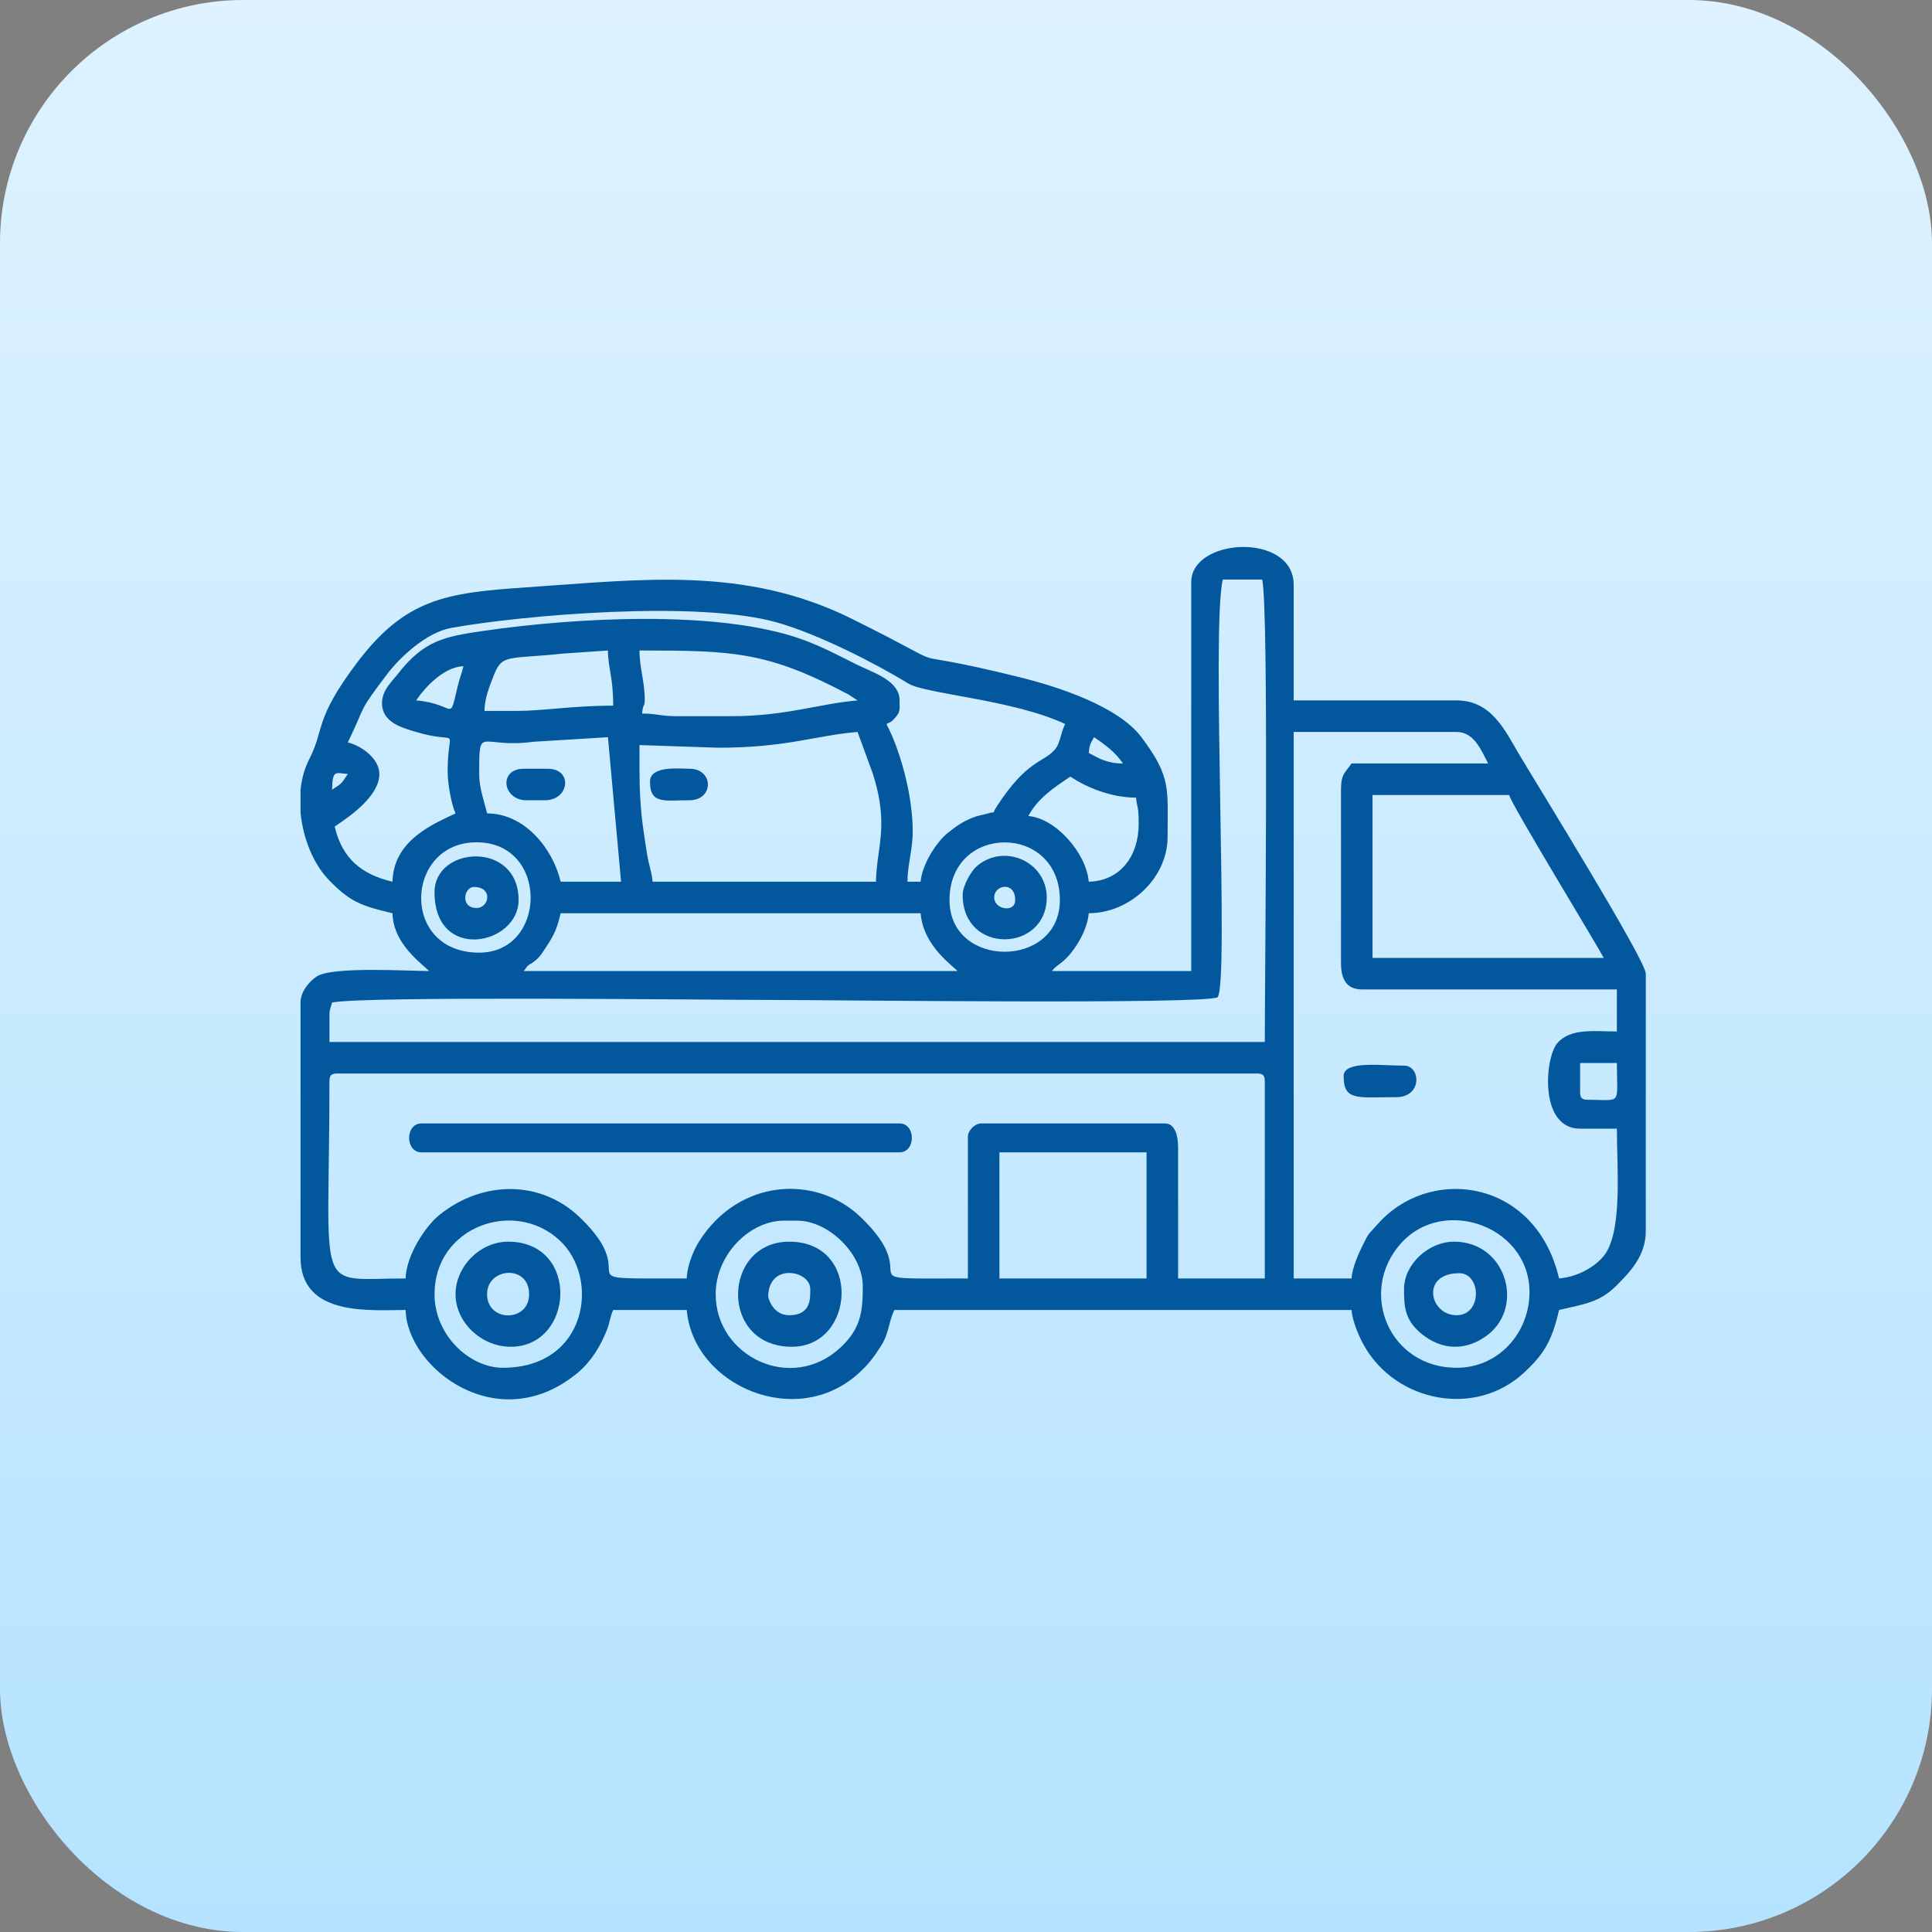
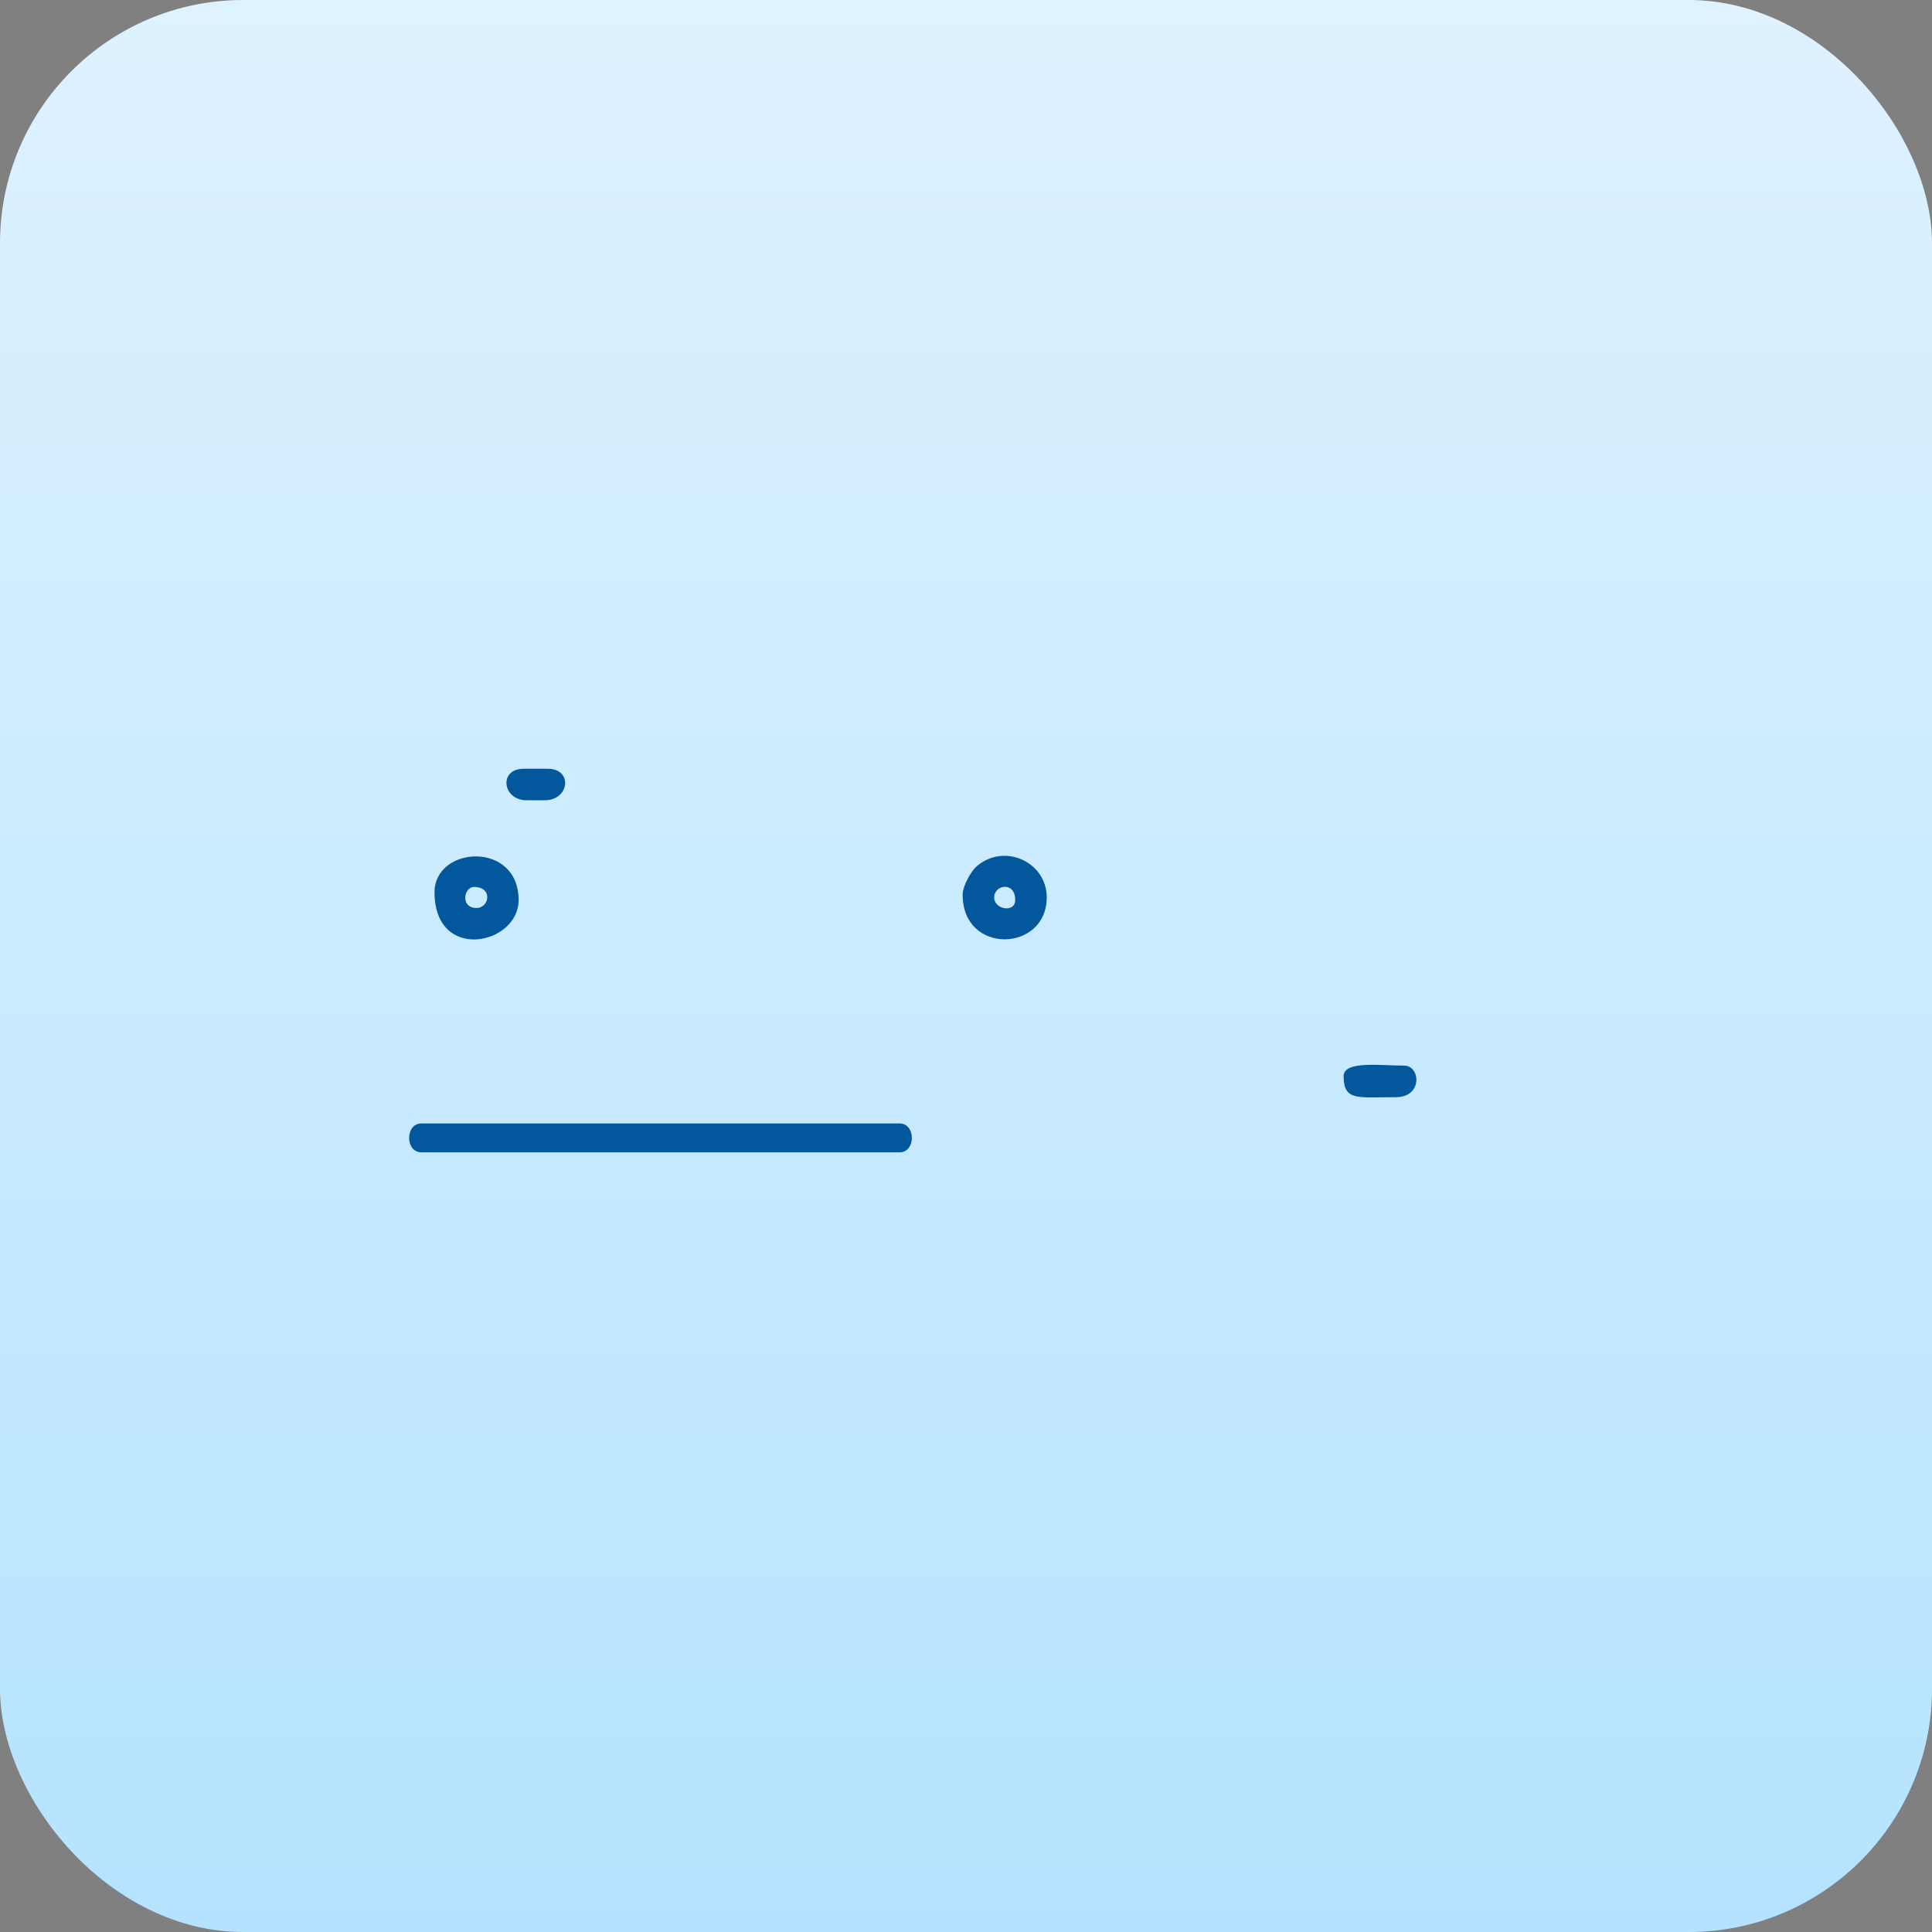
<svg xmlns="http://www.w3.org/2000/svg" width="135" height="135" viewBox="0 0 135 135" fill="none">
  <rect x="0" y="0" width="135" height="135" fill="#808080" stroke="none" />
  <rect width="135" height="135" rx="17" fill="url(#paint0_linear_2109_235)" />
  <g clip-path="url(#clip0_2109_235)">
-     <path fill-rule="evenodd" clip-rule="evenodd" d="M50.008 90.434C50.008 87.65 52.401 85.294 54.781 85.294H55.699C57.913 85.294 60.289 87.633 60.289 89.883C60.289 91.659 60.15 92.847 58.71 94.179C55.281 97.351 50.008 94.771 50.008 90.434V90.434ZM21 56.779V55.207C21.077 54.435 21.275 53.695 21.612 53.042C22.685 50.963 21.938 50.325 24.88 46.396C28.299 41.83 31.131 41.423 36.783 41.041C44.833 40.497 52.054 39.524 59.553 43.253C68.071 47.488 61.427 44.89 71.268 47.326C73.901 47.978 78.126 49.339 79.755 51.508C81.852 54.3 81.586 55.08 81.586 58.489C81.586 61.362 78.936 63.813 76.078 63.813C75.98 64.993 75.146 66.374 74.384 67.076C74.04 67.394 73.766 67.5 73.508 67.852H83.238V40.68C83.238 37.551 90.398 37.188 90.398 40.864V48.942H101.781C104.232 48.942 105.169 51.061 106.128 52.673C107.551 55.063 115 67.098 115 68.036V86.028C115 87.781 113.85 88.93 112.939 89.842C111.779 91.004 110.724 91.12 108.941 91.536C108.442 93.68 107.915 94.59 106.512 95.899C103.083 99.101 97.497 97.956 95.293 93.984C94.954 93.372 94.503 92.324 94.438 91.536H62.492C62.077 92.401 62.14 93.144 61.544 94.076C61.065 94.824 60.707 95.3 60.063 95.9C55.68 99.978 48.428 96.814 47.988 91.536H42.848C42.636 91.978 42.62 92.387 42.408 92.932C41.979 94.036 41.301 95.139 40.408 95.889C34.856 100.558 28.435 95.612 28.344 91.536C25.88 91.536 21 92.025 21 87.864V70.055C21 69.271 21.631 68.572 22.12 68.238C23.177 67.516 28.498 67.852 29.996 67.852C28.952 66.944 27.468 65.696 27.426 63.813C25.145 63.282 24.401 62.957 22.969 61.477C21.904 60.375 21.171 58.589 21 56.779L21 56.779ZM30.363 90.434C30.363 85.713 35.927 83.73 39.094 86.66C41.97 89.321 41.035 95.575 35.137 95.575C32.821 95.575 30.363 93.31 30.363 90.434ZM101.781 95.575C97.053 95.575 94.882 90.265 97.877 86.897C100.92 83.474 107.123 85.771 106.868 90.581C106.726 93.254 104.659 95.575 101.781 95.575V95.575ZM69.836 80.52H80.117V89.333H69.836V80.52ZM67.633 79.419V89.333C58.49 89.333 64.914 89.653 60.156 85.06C57.029 82.042 51.644 82.355 48.865 86.721C48.48 87.325 48.008 88.426 47.988 89.333C38.773 89.333 45.246 89.603 40.512 85.059C37.828 82.484 33.776 82.429 30.701 84.897C29.748 85.661 28.38 87.708 28.344 89.333C21.872 89.333 23.02 90.811 23.02 75.563C23.02 75.14 23.147 75.012 23.57 75.012H87.828C88.251 75.012 88.379 75.14 88.379 75.563V89.333H82.32V80.153C82.32 79.409 82.123 78.501 81.402 78.501H68.551C68.123 78.501 67.633 78.99 67.633 79.419H67.633ZM110.41 76.297V74.278H112.98C112.98 77.284 113.386 76.848 110.961 76.848C110.538 76.848 110.41 76.721 110.41 76.297L110.41 76.297ZM23.02 70.973C23.02 70.477 23.107 70.467 23.203 70.055C25.233 69.582 49.801 69.872 54.047 69.872C57.749 69.872 84.014 70.197 85.074 69.688C85.907 68.855 84.625 44.001 85.442 40.497H88.195C88.671 42.54 88.379 68.48 88.379 72.809H23.02V70.973H23.02ZM39.176 63.813H64.328C64.523 66.156 66.661 67.528 66.898 67.852H36.605C37.029 67.219 36.962 67.515 37.471 67.065C37.81 66.766 37.93 66.517 38.188 66.13C38.734 65.311 38.933 64.856 39.176 63.813ZM95.906 55.551H105.453C105.61 56.226 111.467 65.809 112.062 66.934H95.906V55.551ZM66.348 62.895C66.348 57.519 74.059 57.519 74.059 62.895C74.059 67.708 66.348 67.708 66.348 62.895ZM33.484 66.567C27.927 66.567 28.288 58.856 33.301 58.856C38.378 58.856 38.239 66.567 33.484 66.567ZM74.793 54.266C75.875 54.99 77.59 55.735 79.383 55.735C79.45 56.544 79.566 56.183 79.566 57.571C79.566 59.828 78.269 61.561 76.078 61.61C75.913 59.632 73.79 57.181 71.856 57.02C72.514 55.776 73.656 55.028 74.793 54.266ZM44.684 53.715V52.063L50.191 52.247C54.964 52.247 56.983 51.39 59.922 51.145L61.004 54.102C62.142 57.721 61.261 59.165 61.207 61.61H45.602C45.546 60.944 45.349 60.479 45.231 59.778C45.128 59.172 45.038 58.55 44.941 57.864C44.75 56.507 44.684 55.144 44.684 53.715ZM33.484 54.083C33.484 50.554 33.487 52.34 37.29 51.83L42.48 51.512L43.398 61.61H39.176C38.64 59.311 36.668 56.837 34.035 56.837C33.833 55.968 33.484 55.099 33.484 54.083V54.083ZM23.203 55.184C23.235 53.763 23.426 54.01 24.305 54.083C23.817 54.81 23.931 54.697 23.203 55.184ZM93.703 55.184V67.301C93.703 68.396 94.078 69.137 95.172 69.137H112.98V72.075C111.394 72.075 109.755 71.825 108.828 72.88C107.942 73.889 107.523 78.868 110.41 78.868H112.98C112.98 81.581 113.414 86.2 112.017 87.818C111.362 88.576 110.198 89.228 108.941 89.333C107.367 82.574 100.32 81.441 96.565 85.218C96.538 85.245 96.501 85.284 96.475 85.311L95.948 85.886C95.536 86.343 95.59 86.28 95.288 86.879C94.949 87.552 94.507 88.497 94.438 89.333H90.398V51.145H101.781C103.031 51.145 103.533 52.496 103.984 53.348H94.438C94.011 53.985 93.703 54.047 93.703 55.184L93.703 55.184ZM76.445 51.512C77.225 52.035 77.942 52.567 78.465 53.348C77.353 53.348 76.796 52.994 76.078 52.614C76.13 51.99 76.218 51.942 76.445 51.512L76.445 51.512ZM36.055 49.676H33.852C33.872 48.738 34.207 47.966 34.5 47.204C35.092 45.664 35.492 46.081 39.387 45.665L42.48 45.454C42.48 46.641 42.848 47.296 42.848 49.309C39.977 49.309 38.017 49.676 36.055 49.676H36.055ZM29.078 48.942C29.655 48.08 31.005 46.586 32.383 46.555C32.265 47.062 32.134 47.332 32.011 47.836C31.327 50.633 31.937 49.18 29.078 48.942ZM44.684 45.454C51.235 45.454 53.601 45.522 59.254 48.509L59.922 48.942C57.299 49.16 54.906 50.044 51.109 50.044H47.254C46.137 50.044 45.915 49.86 44.867 49.86C44.928 49.131 45.051 49.418 45.051 48.942C45.051 47.559 44.684 46.679 44.684 45.454ZM26.691 49.126C26.691 50.43 27.979 50.814 28.933 51.106C32.334 52.148 31.281 50.464 31.281 53.899C31.281 54.799 31.553 56.255 31.832 56.837C30.294 57.574 27.491 58.698 27.426 61.61C25.223 61.097 23.898 59.95 23.387 57.755C24.414 57.067 26.508 55.642 26.508 54.083C26.508 53.003 25.244 52.098 24.305 51.88C25.673 49.027 24.984 49.841 27.055 47.102C27.929 45.947 29.785 44.189 31.538 43.874C36.507 42.983 48.809 41.915 54.341 43.508C57.144 44.315 61.005 46.253 63.482 47.769C64.652 48.484 70.926 48.915 74.426 50.594C74.071 51.333 74.097 51.952 73.676 52.415C72.856 53.317 71.777 53.098 69.676 56.309C69.208 57.024 69.746 56.617 68.943 56.861C68.571 56.975 68.384 56.963 67.94 57.144C67.229 57.435 66.803 57.743 66.235 58.193C65.453 58.812 64.43 60.389 64.328 61.61H63.41C63.41 60.437 63.777 59.368 63.777 58.122C63.777 55.466 62.86 52.331 61.941 50.594C62.287 50.412 62.252 50.48 62.488 50.222C62.932 49.737 62.859 49.643 62.859 48.942C62.859 47.533 60.958 46.982 59.861 46.433C58.618 45.812 57.415 45.173 56.092 44.694C50.229 42.57 40.13 43.16 33.769 44.086C31.026 44.485 29.612 44.762 27.791 47.104C27.382 47.631 26.692 48.229 26.692 49.126L26.691 49.126Z" fill="#03579D" />
    <path fill-rule="evenodd" clip-rule="evenodd" d="M29.446 80.52H62.86C64.004 80.52 64.004 78.501 62.86 78.501H29.446C28.302 78.501 28.302 80.52 29.446 80.52Z" fill="#03579D" />
-     <path fill-rule="evenodd" clip-rule="evenodd" d="M53.679 90.618C53.679 88.21 56.617 88.76 56.617 90.067C56.617 90.679 56.702 91.903 55.148 91.903C53.963 91.903 53.679 90.632 53.679 90.618ZM55.332 94.106C59.758 94.106 60.233 86.763 55.148 86.763C50.47 86.763 50.23 94.106 55.332 94.106Z" fill="#03579D" />
-     <path fill-rule="evenodd" clip-rule="evenodd" d="M34.035 90.435C34.035 88.554 36.973 88.336 36.973 90.435C36.973 92.405 34.035 92.405 34.035 90.435ZM31.832 90.435C31.832 92.412 33.645 94.106 35.688 94.106C40.127 94.106 40.552 86.763 35.504 86.763C33.548 86.763 31.832 88.494 31.832 90.435V90.435Z" fill="#03579D" />
-     <path fill-rule="evenodd" clip-rule="evenodd" d="M101.781 91.903C99.884 91.903 99.254 88.966 101.965 88.966C103.51 88.966 103.588 91.903 101.781 91.903ZM98.109 90.067C98.109 91.209 98.124 92.176 99.257 93.142C100.747 94.412 102.528 94.416 104.02 93.224C106.508 91.237 105.23 86.763 101.598 86.763C99.842 86.763 98.109 88.319 98.109 90.067L98.109 90.067Z" fill="#03579D" />
    <path fill-rule="evenodd" clip-rule="evenodd" d="M33.301 63.446C32.145 63.446 32.408 61.977 33.117 61.977C34.462 61.977 34.192 63.446 33.301 63.446ZM30.363 62.345C30.363 67.266 36.238 66.028 36.238 62.895C36.238 58.73 30.363 59.103 30.363 62.345Z" fill="#03579D" />
    <path fill-rule="evenodd" clip-rule="evenodd" d="M69.469 62.712C69.469 61.821 70.938 61.551 70.938 62.895C70.938 63.809 69.469 63.553 69.469 62.712ZM67.266 62.528C67.266 66.741 73.141 66.54 73.141 62.712C73.141 60.195 70.131 58.873 68.226 60.551C67.859 60.874 67.266 61.9 67.266 62.528Z" fill="#03579D" />
    <path fill-rule="evenodd" clip-rule="evenodd" d="M93.887 75.196C93.887 76.958 94.871 76.665 97.559 76.665C99.415 76.665 99.27 74.461 98.109 74.461C96.462 74.461 93.887 74.1 93.887 75.196Z" fill="#03579D" />
-     <path fill-rule="evenodd" clip-rule="evenodd" d="M45.418 54.633C45.418 56.219 46.458 55.918 48.172 55.918C49.896 55.918 49.896 53.715 48.172 53.715C47.392 53.715 45.418 53.485 45.418 54.633Z" fill="#03579D" />
    <path fill-rule="evenodd" clip-rule="evenodd" d="M36.789 55.919H38.074C39.786 55.919 40.064 53.716 38.258 53.716H36.605C34.809 53.716 35.11 55.919 36.789 55.919Z" fill="#03579D" />
  </g>
  <defs>
    <linearGradient id="paint0_linear_2109_235" x1="67.5" y1="0" x2="67.5" y2="135" gradientUnits="userSpaceOnUse">
      <stop stop-color="#DEF2FF" />
      <stop offset="1" stop-color="#B5E3FF" />
    </linearGradient>
    <clipPath id="clip0_2109_235">
      <rect width="94" height="94" fill="white" transform="translate(21 21)" />
    </clipPath>
  </defs>
</svg>